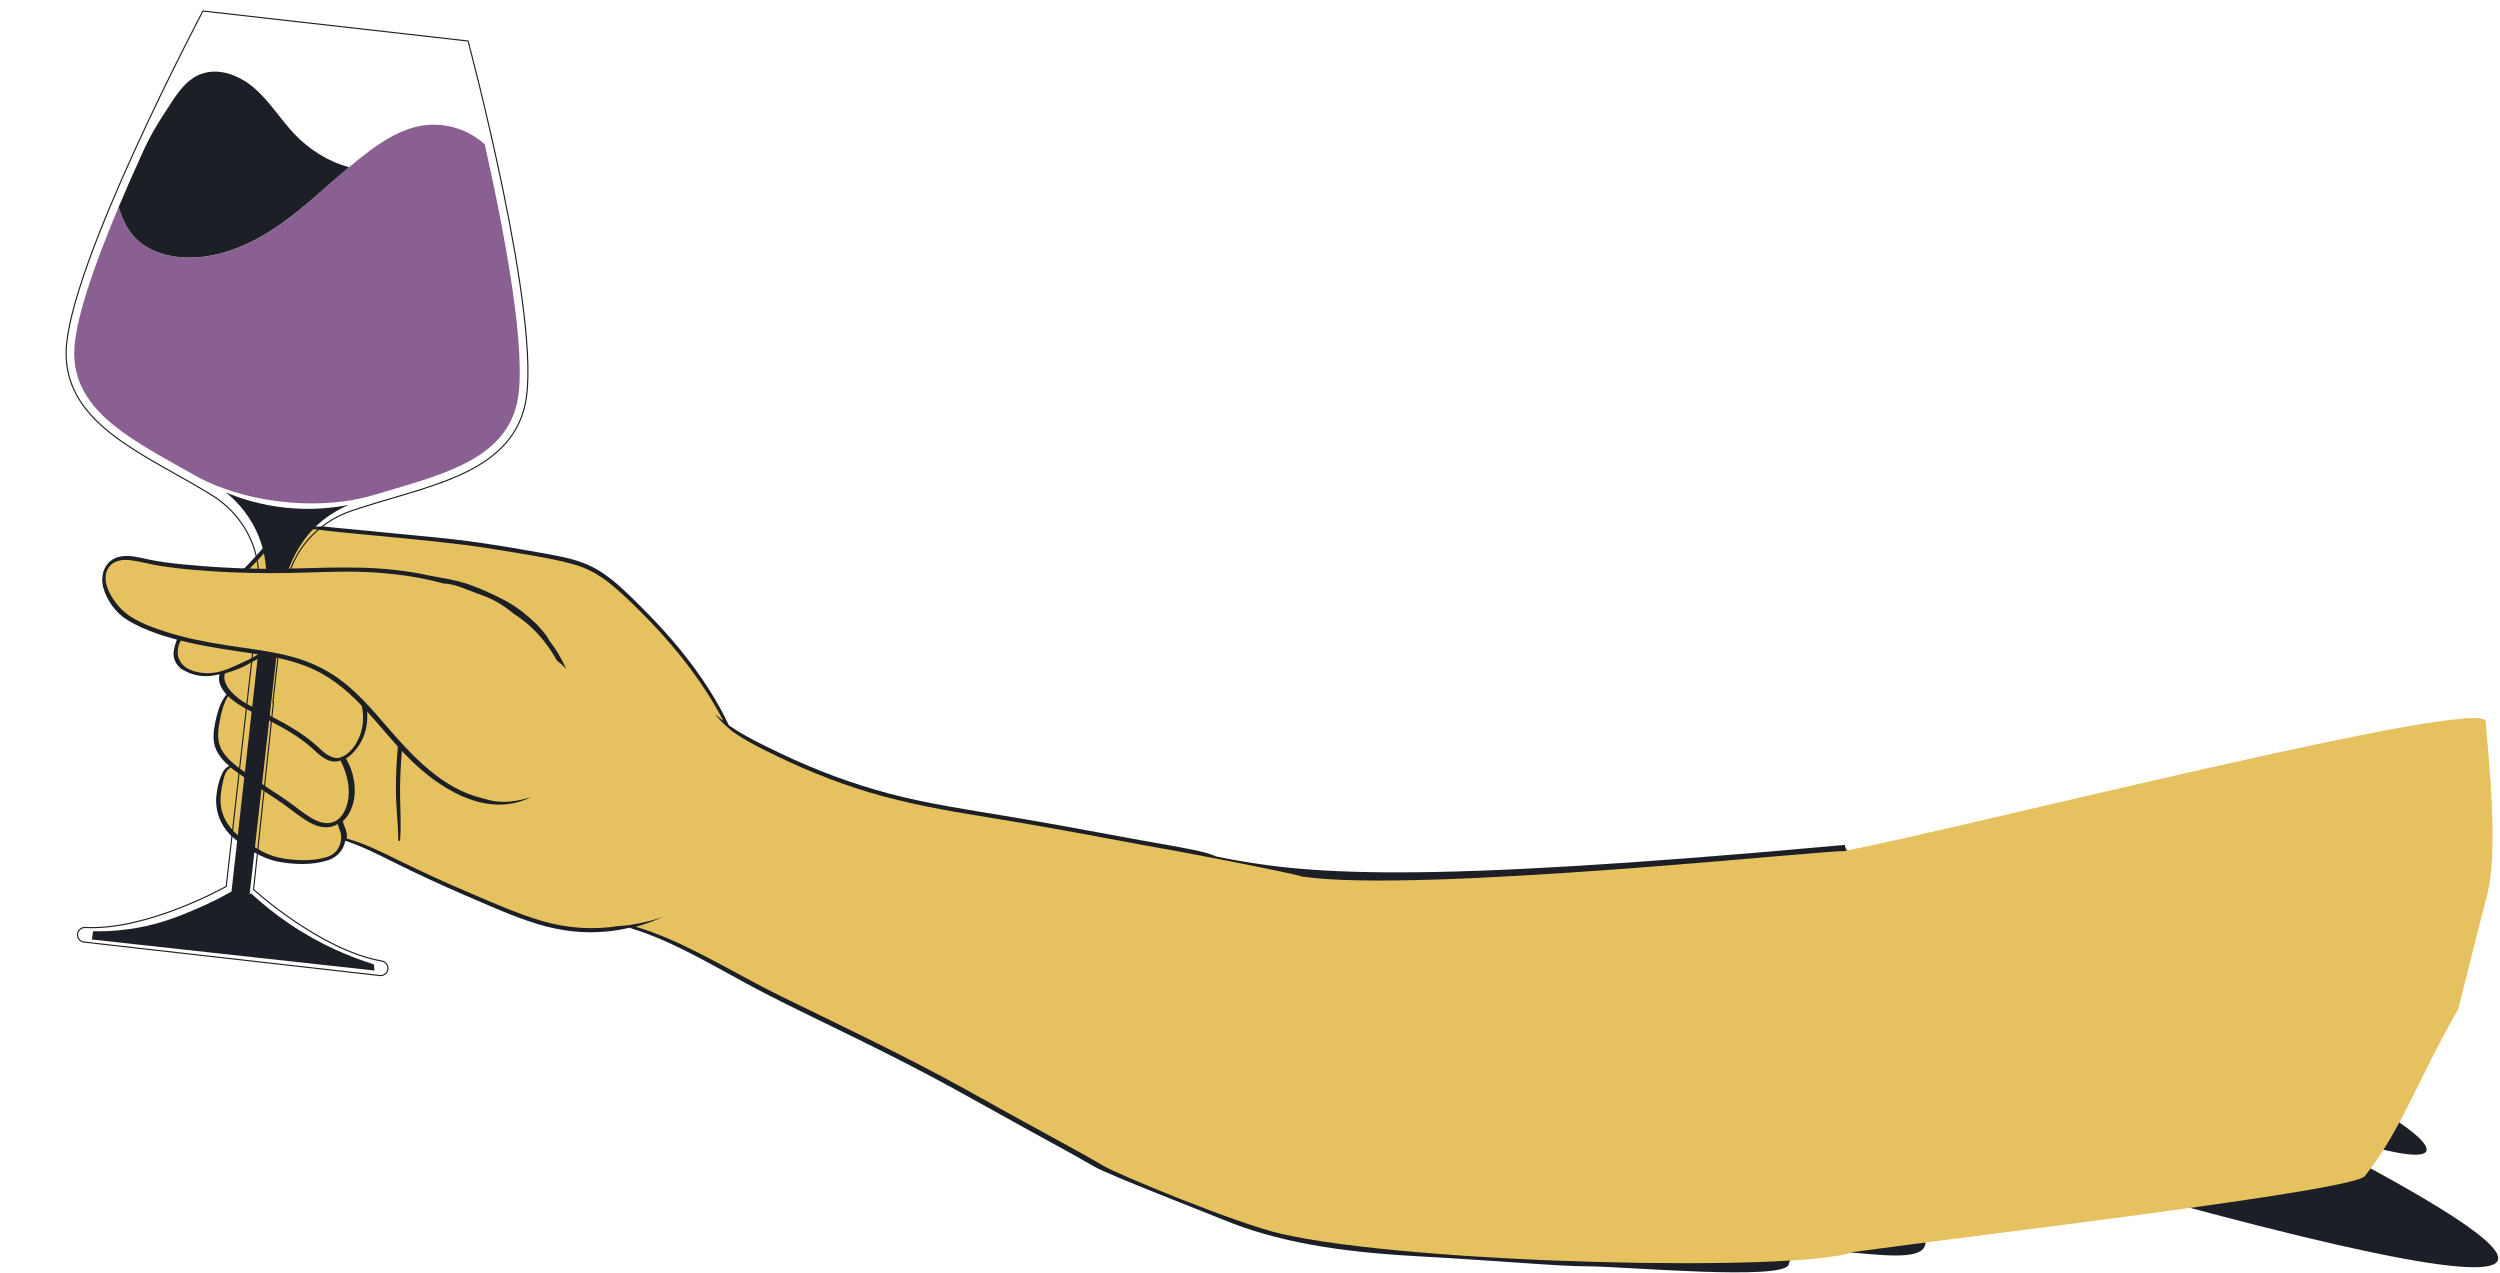
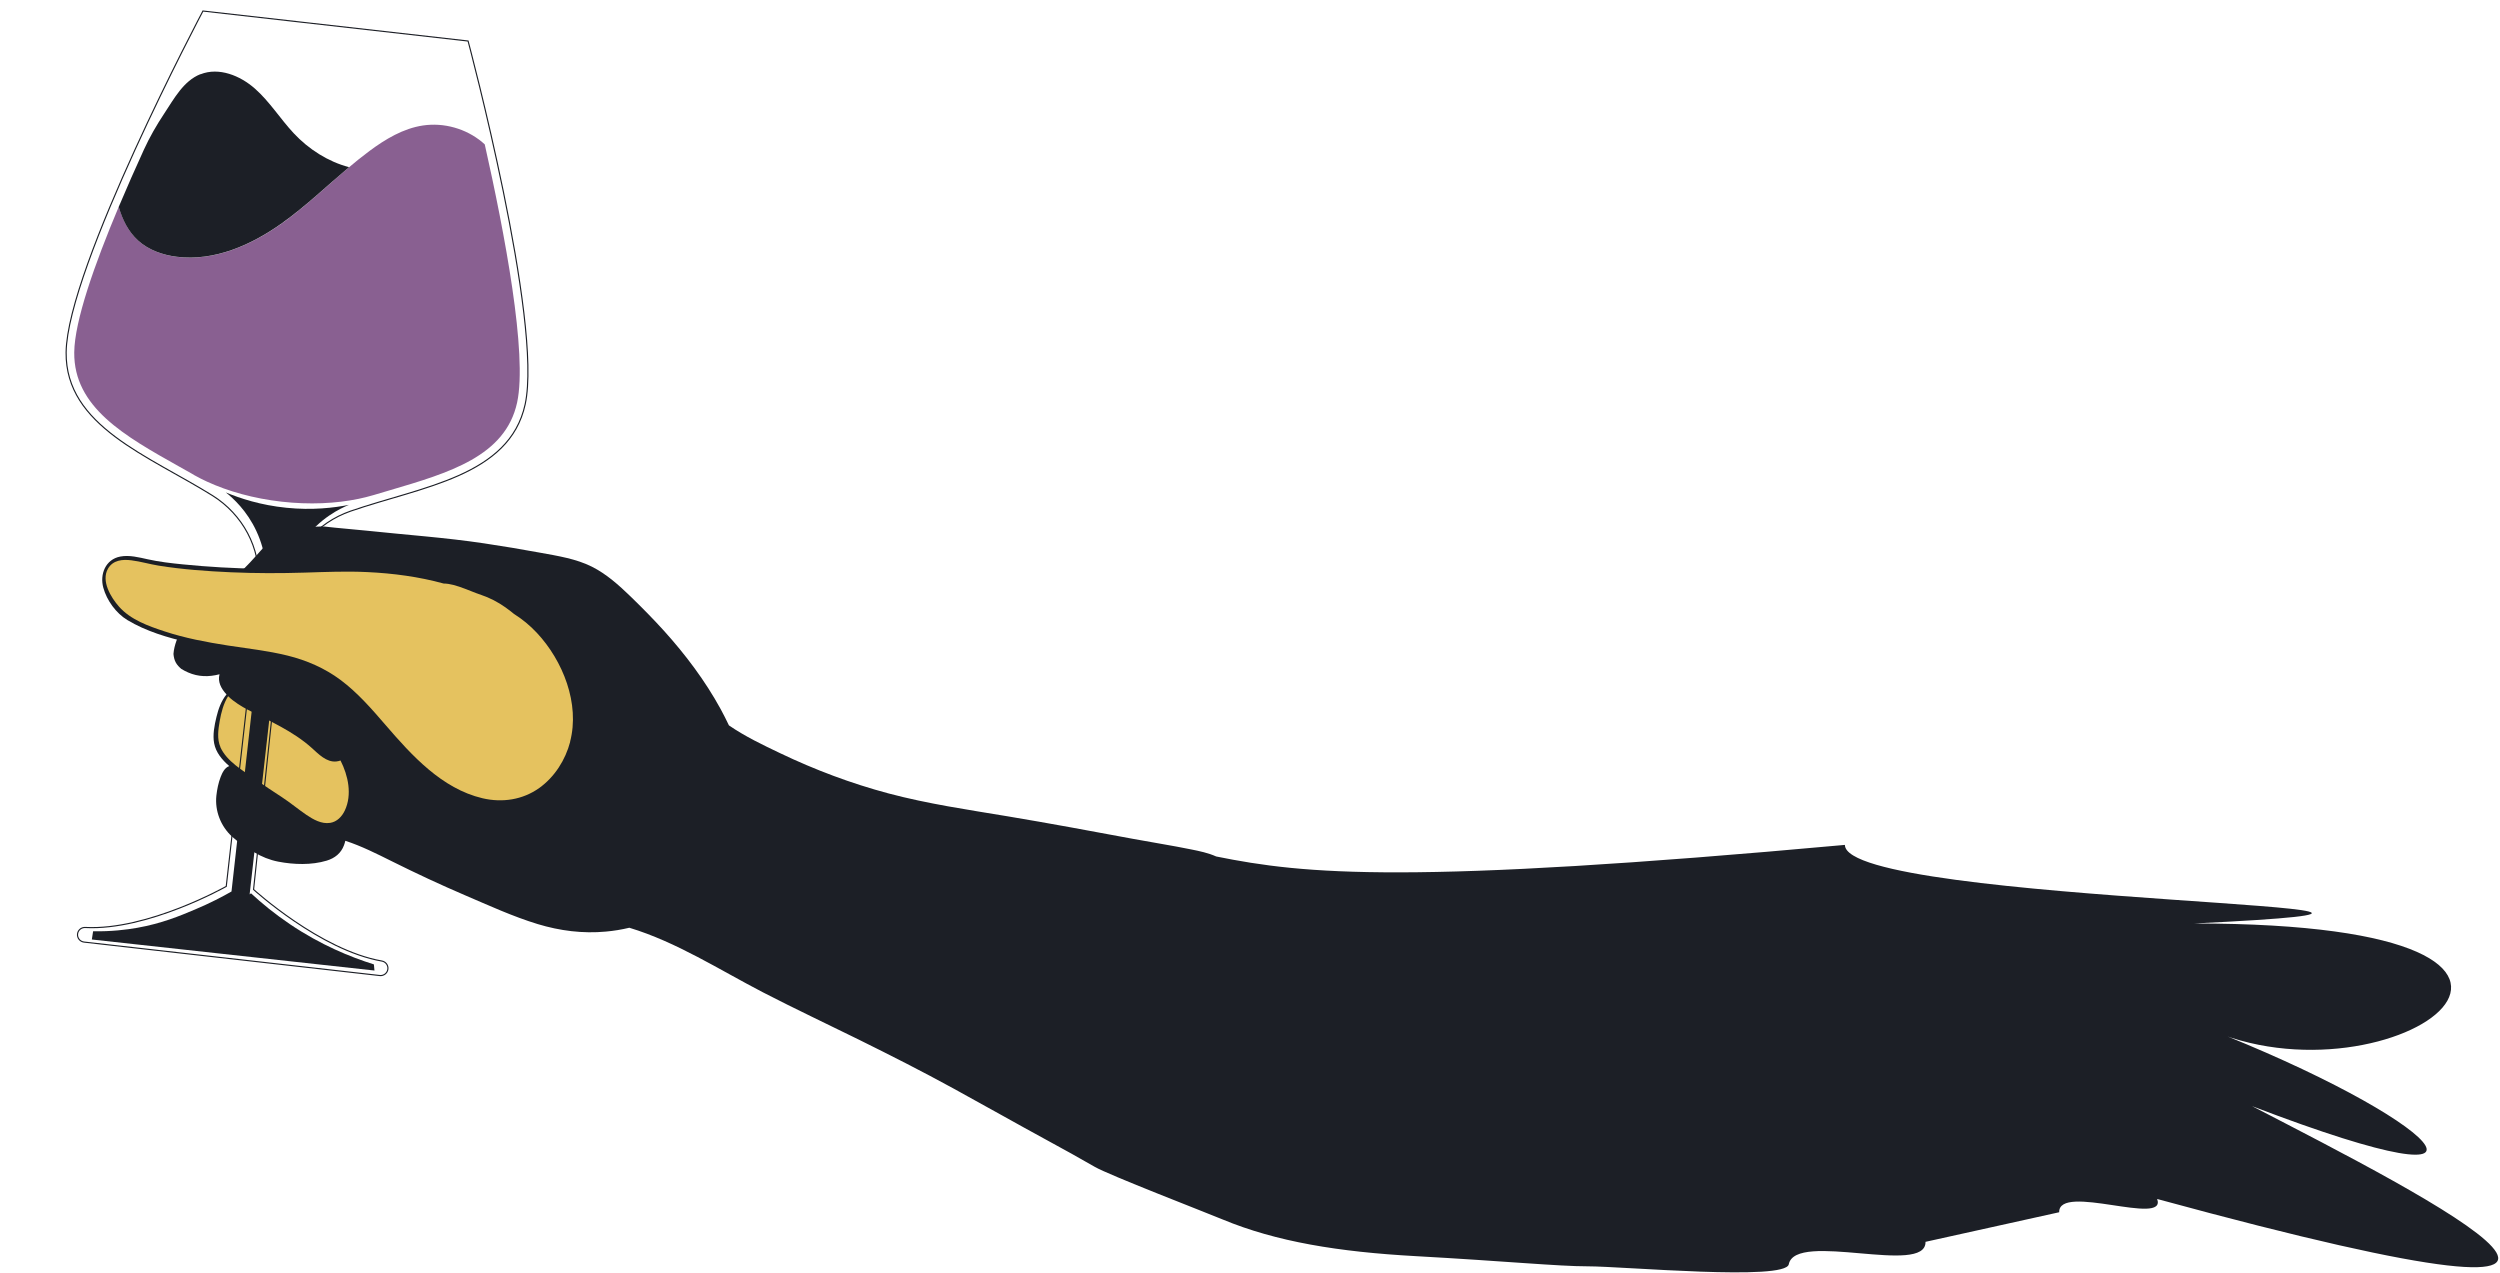
<svg xmlns="http://www.w3.org/2000/svg" width="1225" height="624" viewBox="0 0 1225 624" fill="none">
  <path d="M1009 594C1008.65 579.517 1062.02 601.2 1057 587.5C1348.5 667 1187.48 585.451 1103.5 542C1244.98 596.15 1192.39 546.888 1080.5 503.5C1171.39 545.587 1301.5 452.5 1075 452.5C1271.5 443 904 443.5 904 414C690 433.5 639.5 428.5 595.926 419.67C592.097 417.945 587.766 417.036 583.686 416.221C574.207 414.278 564.603 412.804 555.062 411.017C534.693 407.224 514.324 403.431 493.86 400.014C474.276 396.753 454.66 393.9 435.42 388.79C417.091 383.9 399.39 377.254 382.284 369.072C373.936 365.09 365.054 360.858 357.176 355.434C355.889 352.738 354.54 350.042 353.096 347.409C345.501 333.552 335.959 320.856 325.382 309.131C320.11 303.3 314.586 297.72 308.936 292.234C303.193 286.685 297.167 281.261 289.979 277.656C282.29 273.8 273.251 272.389 264.84 270.853C255.675 269.16 246.448 267.624 237.22 266.245C218.169 263.392 198.898 262.075 179.753 260.038C172.848 259.317 165.849 258.815 158.944 258C158.223 258 157.469 258 156.747 258C152.354 258.094 147.96 258.439 143.628 259.066C139.768 259.975 136.347 261.48 133.302 264.176C129.379 267.656 126.115 271.825 122.506 275.618C118.614 279.694 114.691 283.707 110.548 287.5C103.643 293.864 96.173 299.758 90.367 307.156C90.053 307.689 89.739 308.222 89.363 308.724C88.798 309.57 88.201 310.354 87.636 311.2C87.574 311.294 87.542 311.357 87.48 311.451C87.103 312.297 86.758 313.144 86.444 314.022C85.722 316.059 85.157 318.223 85 320.417C85.126 321.89 85.439 323.395 86.161 324.681C86.82 325.872 87.793 326.875 88.829 327.753C89.896 328.442 91.057 329.007 92.187 329.508C97.209 331.703 102.325 331.766 107.566 330.386C106.593 334.023 108.32 337.408 110.987 340.261C108.414 343.428 107.001 347.378 106.06 351.328C105.087 355.34 104.145 360.074 104.93 364.212C105.777 368.727 108.79 372.301 112.337 375.373C110.077 376.188 108.947 378.602 108.131 380.671C107.001 383.586 106.374 386.753 106.028 389.825C105.212 397.317 108.163 404.873 113.718 409.951C116.888 412.867 120.811 415.375 124.483 417.569C128.155 419.764 132.11 421.394 136.347 422.209C143.942 423.682 152.667 423.965 160.106 421.707C164.029 420.516 167.105 418.102 168.548 414.184C168.8 413.494 169.051 412.741 169.208 411.989C177.117 414.56 184.618 418.353 192.119 422.084C203.889 427.946 215.752 433.495 227.836 438.668C239.574 443.684 251.25 449.076 263.49 452.806C274.381 456.098 285.554 457.54 296.916 456.474C300.776 456.129 304.605 455.502 308.371 454.593C331.503 461.584 352.5 475.19 373.873 486.256C389.283 494.219 405.008 501.617 420.575 509.298C436.299 517.073 451.961 525.004 467.339 533.437C482.813 541.902 498.16 550.617 513.665 559.05C521.323 563.219 528.949 567.42 536.482 571.778C543.198 575.697 590 593.764 599 597.5C625.5 608.5 656 613.417 693.5 615.5C738 617.972 763.5 620.5 778 620.5C795.5 620.5 874.868 627.776 876.5 619.5C879.795 602.947 943.877 625.366 943.5 608.5L1009 594Z" fill="#1C1F26" />
  <path d="M108.037 366.125C106.248 362.143 106.938 357.441 107.66 353.303C108.382 349.165 109.512 344.744 111.772 341.139C114.691 343.96 118.488 346.249 121.313 347.722C132.141 353.334 143.565 358.256 152.73 366.469C156.025 369.416 159.98 373.649 164.845 373.116C165.535 373.053 166.226 372.865 166.853 372.645C170.62 380.044 172.628 389.386 168.956 397.161C167.544 400.139 165.127 402.678 161.769 403.211C157.532 403.87 153.515 401.55 150.156 399.292C146.108 396.534 142.341 393.367 138.23 390.671C133.679 387.693 129.128 384.715 124.703 381.58C118.739 377.379 111.144 373.053 108.005 366.156L108.037 366.125Z" fill="#E5C25F" />
-   <path d="M166.979 412.365C166.163 416.033 164.092 418.604 160.482 419.826C153.892 422.052 146.202 421.707 139.391 420.767C131.482 419.67 125.08 415.594 118.74 411.017C112.619 406.597 108.037 400.045 108.069 392.208C108.069 389.511 108.477 386.721 109.041 384.088C109.512 381.893 110.234 377.599 112.557 376.501C112.776 376.376 112.933 376.188 112.996 376C115.695 378.226 118.645 380.169 121.188 381.988C126.115 385.467 131.137 388.853 136.19 392.145C140.961 395.248 145.229 399.042 150.062 402.051C153.483 404.183 157.438 405.876 161.55 405.218C162.993 404.998 164.312 404.497 165.536 403.775C165.724 404.81 166.069 405.75 166.477 406.785C167.199 408.697 167.419 410.39 166.948 412.397L166.979 412.365Z" fill="#E5C25F" />
-   <path d="M1204.5 494.5C1184 530.5 1177 553 1159 576C1157.09 583.116 973.5 604.5 908 613.5C880.5 623.5 692 619.385 627.5 604.5C605.576 599.441 548.013 575.542 541.077 571.467C533.67 567.109 526.137 562.971 518.573 558.864C503.508 550.65 488.506 542.343 473.504 534.004C443.876 517.577 413.212 503.093 382.768 488.202C368.896 481.399 355.557 473.593 341.747 466.634C332.017 461.712 321.943 457.197 311.491 454.094C315.948 452.903 320.279 451.366 324.485 449.454C320.938 450.614 317.329 451.586 313.688 452.338C310.173 453.059 306.564 453.561 302.986 453.78C290.745 455.693 278.128 454.909 265.919 451.366C253.93 447.887 242.537 442.808 231.081 437.917C219.218 432.87 207.542 427.572 195.961 421.898C187.455 417.728 178.981 413.402 169.911 410.894C170.005 410.048 170.036 409.233 169.911 408.417C169.566 406.317 168.498 404.436 167.996 402.367C168.812 401.646 169.534 400.831 170.162 399.953C175.811 391.959 174.399 379.827 169.534 371.676C172.108 370.14 174.273 367.632 175.843 365.28C181.963 356.095 180.959 343.618 175.121 334.558C169.001 325.122 158.204 319.824 150.389 311.986C150.044 311.641 149.165 312.3 149.479 312.707C154.783 319.949 162.943 324.307 169.095 330.733C176.062 338.006 179.829 348.822 176.91 358.728C175.623 363.149 172.735 368.008 168.624 370.39C168.593 370.39 168.561 370.359 168.498 370.359C168.028 370.735 167.494 370.923 166.961 371.017C166.961 371.08 166.898 371.112 166.866 371.174C162.504 372.428 158.612 368.572 155.536 365.751C147.721 358.603 138.431 353.775 129.047 349.073C124.339 346.722 119.443 344.527 115.457 341.047C112.35 338.32 108.96 334.244 110.184 329.981C114.609 328.696 119.098 327.159 122.927 324.651C122.958 324.651 123.021 324.62 123.052 324.589C130.522 320.858 137.144 315.403 142.888 309.384C147.313 304.776 149.887 298.819 154.092 294.054C156.227 291.64 158.738 289.791 161.813 288.85C162.002 288.788 162.159 288.693 162.284 288.599C163.477 288.631 164.732 289.101 165.893 289.383C167.682 289.822 169.503 290.104 171.323 290.418C175.497 291.107 179.64 291.609 183.877 291.296C184.442 291.264 185.007 290.167 184.16 290.136C179.013 289.916 173.897 289.038 168.781 288.255C166.992 287.972 164.575 287.157 162.535 287.314C162.347 287.063 161.97 286.907 161.437 287.095C155.536 288.85 151.707 293.553 148.443 298.475C146.78 301.014 145.21 303.616 143.359 305.998C141.005 309.039 138.054 311.641 135.198 314.149C130.616 318.099 125.532 321.673 119.945 324.087C119.003 324.557 118.03 325.028 117.089 325.435C115.614 326.094 114.139 326.783 112.632 327.41C109.996 328.476 107.297 329.385 104.44 329.699C102.463 329.918 100.454 329.887 98.508 329.636C96.5 329.354 94.523 328.852 92.702 327.975C91.007 327.159 89.469 325.968 88.465 324.369C88.214 323.962 87.994 323.523 87.806 323.084C87.775 322.99 87.712 322.896 87.68 322.802C87.147 321.611 86.99 320.388 87.116 319.134C87.116 318.632 87.178 318.162 87.241 317.692C87.461 316.218 88.026 314.839 88.779 313.585C89.438 312.551 90.129 311.516 90.788 310.481C91.51 309.416 92.231 308.35 93.11 307.409C93.33 307.158 93.55 306.939 93.801 306.688C98.822 300.544 104.943 295.246 110.78 289.947C117.905 283.489 124.433 276.53 130.93 269.445C132.531 267.689 134.163 265.996 136.014 264.492C138.18 262.705 140.722 261.764 143.421 261.075C145.556 260.542 147.721 260.197 149.887 259.852C151.142 259.664 152.523 259.413 153.873 259.288C160.307 260.165 166.772 260.761 173.269 261.419C191.567 263.238 209.927 264.742 228.162 267.062C237.045 268.191 245.864 269.727 254.715 271.169C263.503 272.611 272.322 274.116 280.922 276.467C288.831 278.63 295.453 282.831 301.605 288.161C307.443 293.208 312.966 298.725 318.333 304.274C332.488 318.946 345.105 335.279 354.49 353.274C353.046 352.176 351.665 351.016 350.347 349.825C350.692 350.327 351.037 350.797 351.414 351.236C352.701 352.803 354.113 354.245 355.619 355.593C356.875 356.753 358.193 357.788 359.511 358.885C364.439 362.208 369.712 365.061 374.922 367.663C391.368 375.939 408.253 382.993 425.892 388.228C444.409 393.746 463.272 397.163 482.323 400.204C502.787 403.496 523.187 407.195 543.556 410.988C554.792 413.089 566.029 415.22 577.265 417.164C582.631 418.105 632.853 427.713 638 429.5C694.886 438.074 901.211 415.785 903 417.164C963 405.5 1217.15 340.772 1218 353.5C1219.07 369.426 1225 419 1218 441L1204.5 494.5Z" fill="#E5C25F" />
  <g style="mix-blend-mode:multiply">
    <path d="M122.503 380.645C122.754 381.083 123.005 381.491 123.224 381.961C123.224 381.961 123.224 381.93 123.224 381.899C123.444 381.209 123.601 380.519 123.727 379.798C123.319 380.112 122.911 380.394 122.471 380.645L122.503 380.645Z" fill="#E5C25F" />
  </g>
  <path d="M205.489 309.156C202.727 313.545 201.628 318.655 200.687 323.702C199.494 330.035 198.145 336.273 197.391 342.7C195.665 357.403 193.939 372.231 194.002 387.06C194.033 395.336 195.069 403.55 195.194 411.826C195.194 412.359 196.01 412.108 196.042 411.7C196.607 404.584 196.167 397.499 196.042 390.414C195.916 383.141 196.293 375.868 196.858 368.626C197.423 361.478 198.301 354.362 198.992 347.214C199.651 340.443 200.718 333.86 201.848 327.151C202.35 324.235 202.79 321.351 203.323 318.467C203.888 315.457 204.579 312.103 206.211 309.47C206.525 308.968 205.771 308.843 205.52 309.219L205.489 309.156Z" fill="#1C1F26" />
  <path d="M124.619 304.605L126.468 288.261C126.56 287.45 126.651 286.64 126.672 285.856C127.816 268.474 118.856 252.036 104.08 242.806C72.898 223.34 32.016 208.797 32.402 172.69C32.848 131.22 99.435 5.401 99.435 5.401L229.359 20.098C229.359 20.098 266.124 157.608 257.328 198.134C249.635 233.449 206.541 238.458 171.836 250.436C155.372 256.132 142.932 270.15 140.199 287.352C140.073 288.158 139.952 288.931 139.86 289.742L133.683 344.347" stroke="#1C1F26" stroke-width="0.56" stroke-miterlimit="10" />
  <path d="M58.238 101.395C60.056 107.723 62.923 113.554 67.77 117.933C72.927 122.586 79.81 125.006 86.733 125.858C105.068 128.137 123.271 120.073 138.32 109.326C153.336 98.575 166.203 85.016 181.008 74.002C188.895 68.157 197.602 62.917 207.284 61.481C217.521 59.972 228.34 63.008 236.286 69.653C236.725 70.01 237.126 70.398 237.531 70.751C247.257 114.022 258.542 173.475 253.388 197.244C247.669 223.582 220.08 231.679 190.859 240.275C188.344 241.017 185.757 241.785 183.171 242.552C182.994 242.601 182.818 242.649 182.641 242.698C180.445 243.338 178.152 243.934 175.769 244.417C164.617 246.746 151.639 247.365 137.98 245.82C124.322 244.274 111.843 240.777 101.459 236.011C99.278 235.012 97.142 233.915 95.145 232.8C94.729 232.547 94.342 232.333 93.96 232.084C91.869 230.89 89.775 229.73 87.714 228.573C61.152 213.666 36.102 199.615 36.377 172.661C36.534 157.356 46.237 129.69 58.178 101.32L58.238 101.395Z" fill="#896091" />
  <path d="M98.257 36.391C107.255 32.826 117.636 37.01 124.89 43.405C132.145 49.801 137.292 58.181 143.888 65.254C151.185 73.091 160.762 79.236 171.04 81.904C160.142 91.068 149.84 101.018 138.256 109.284C123.241 120.035 105.037 128.1 86.669 125.817C79.746 124.965 72.863 122.545 67.706 117.891C62.859 113.513 59.992 107.682 58.174 101.354C62.148 91.954 66.34 82.441 70.524 73.304C73.346 67.124 76.749 61.251 80.506 55.588C80.506 55.588 80.51 55.554 80.547 55.524C85.423 48.141 89.981 39.627 98.193 36.349L98.257 36.391Z" fill="#1C1F26" />
  <path d="M134 344L124.25 435.857C124.25 435.857 156.838 465.605 187.089 470.908C188.97 471.223 190.282 472.945 190.068 474.836C189.847 476.795 188.074 478.236 186.08 478.01L41.178 461.618C39.217 461.397 37.774 459.626 37.999 457.634C38.213 455.742 39.876 454.357 41.781 454.47C72.452 456.059 110.862 434.342 110.862 434.342L126.394 297.036" stroke="#1C1F26" stroke-width="0.56" stroke-miterlimit="10" />
  <path d="M122.993 437.719C128.292 442.647 134.621 447.824 142.09 452.866C157.184 463.033 171.731 468.975 183.203 472.553C183.289 473.554 183.407 474.559 183.492 475.56L45 460.356C45.217 459.026 45.405 457.659 45.621 456.328C54.57 456.482 61.952 455.565 67.32 454.619C79.307 452.472 88.161 448.781 95.493 445.678C102.996 442.528 109.046 439.346 113.433 436.835C119.07 386.416 124.74 336.001 130.381 285.55C130.68 280.858 130.691 271.11 125.661 260.297C121.008 250.253 114.285 244.172 110.642 241.282C117.559 244.179 127.7 247.54 140.36 248.807C153.017 250.107 163.616 248.827 170.992 247.381C166.516 249.221 156.68 253.991 148.957 264.651C143.231 272.562 140.38 280.94 139.5 285.5C133.742 336.401 128.046 387.342 122.32 438.247L122.993 437.719Z" fill="#1C1F26" />
  <path d="M249.96 392.777C245.378 393.153 240.638 392.714 236.37 390.896C231.945 389.015 228.367 385.723 225.919 381.616C225.824 381.46 225.981 381.303 226.138 381.334C226.829 381.554 227.551 381.773 228.241 381.93C233.922 383.403 239.979 383.748 245.723 382.588C251.341 381.46 256.645 378.826 260.631 374.657C262.922 372.243 264.711 369.327 266.249 366.38C267.944 363.151 269.262 359.734 270.078 356.161C271.585 349.546 271.239 342.649 269.325 336.128C267.285 329.169 263.581 322.773 259.187 317.005C259.093 316.88 259.187 316.629 259.376 316.691C261.792 317.601 264.178 318.635 266.469 319.795C270.329 321.739 273.97 324.153 276.952 327.288C277.14 327.476 277.328 327.695 277.485 327.883C276.481 325.595 275.351 323.369 274.095 321.206C272.589 318.604 270.926 316.127 269.105 313.745C268.634 312.929 268.195 312.114 267.661 311.393C266.72 310.108 265.653 308.854 264.586 307.663C262.797 305.656 260.788 303.838 258.779 302.082C254.417 298.289 249.74 295.248 244.562 292.74C239.226 290.138 233.639 287.568 227.959 285.781C222.529 284.088 216.88 283.21 211.293 282.207C205.549 280.922 199.743 279.981 193.999 279.323C171.778 276.721 149.495 279.009 127.179 278.696C114.594 278.508 102.008 277.787 89.485 276.533C83.773 275.968 78.03 275.31 72.412 274.056C68.08 273.116 63.404 271.862 58.947 272.708C51.666 274.087 48.81 281.423 50.63 288.007C52.325 294.214 56.876 300.484 62.431 303.838C71.564 309.324 82.172 312.459 92.498 314.842C103.075 317.256 113.809 318.698 124.512 320.328C134.649 321.864 144.818 323.808 154.14 328.228C164.026 332.899 172.155 340.204 179.468 348.198C186.781 356.16 193.403 364.719 201.124 372.274C208.374 379.391 216.723 385.754 226.013 389.955C235.02 394.031 245.095 395.692 254.699 392.808C256.614 392.213 258.497 391.46 260.254 390.551C256.896 391.648 253.412 392.432 249.866 392.745L249.96 392.777Z" fill="#1C1F26" />
  <path d="M279.4 363.434C277.077 372.337 271.773 380.739 264.209 386.131C256.08 391.93 246.068 393.404 236.433 391.147C216.472 386.444 201.752 370.142 188.946 355.283C182.136 347.383 175.262 339.451 166.882 333.181C159.099 327.382 150.279 323.557 140.895 321.237C131.26 318.854 121.373 317.789 111.581 316.284C101.129 314.654 90.647 312.679 80.572 309.356C72.663 306.754 63.969 303.65 58.319 297.255C54.334 292.74 49.437 284.683 52.921 278.633C55.338 274.432 60.046 273.993 64.408 274.558C68.896 275.122 73.259 276.439 77.716 277.16C89.423 279.041 101.349 279.887 113.181 280.42C125.265 280.953 137.348 280.953 149.432 280.577C159.664 280.263 169.801 279.824 180.033 280.326C192.587 280.922 205.235 282.583 217.413 285.937C218.982 285.937 220.552 286.22 222.058 286.596C224.004 287.097 225.919 287.756 227.802 288.477C229.653 289.166 231.505 289.95 233.357 290.64C235.146 291.33 236.998 291.894 238.787 292.646C242.961 294.402 246.821 296.816 250.337 299.606C250.839 299.982 251.31 300.39 251.812 300.797C255.892 303.368 259.658 306.44 263.048 310.077C275.822 323.714 284.233 344.812 279.337 363.465L279.4 363.434Z" fill="#E5C25F" />
</svg>